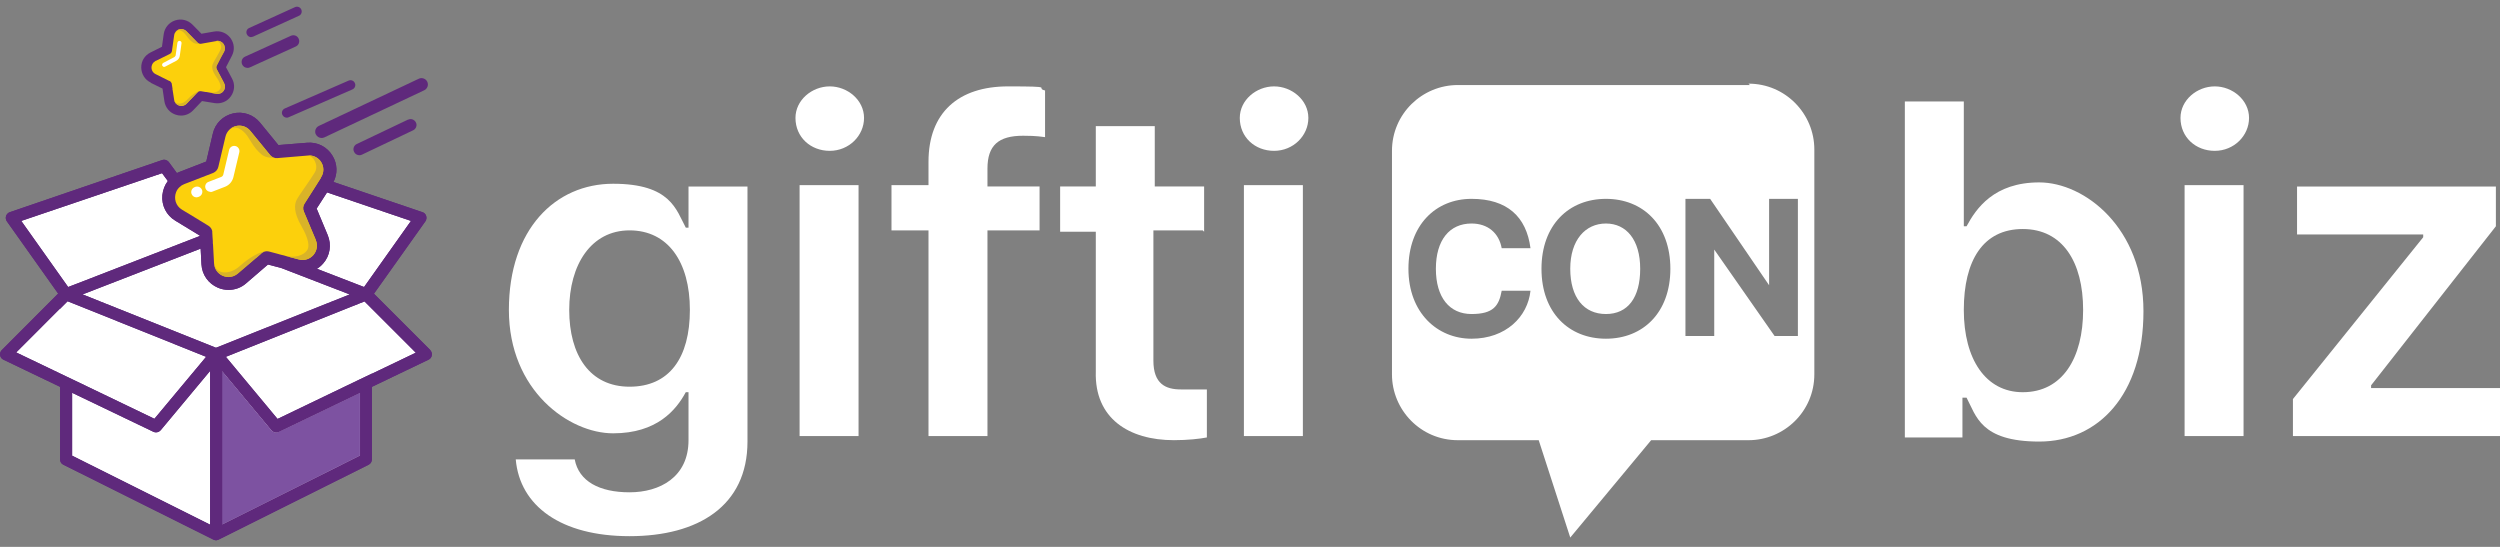
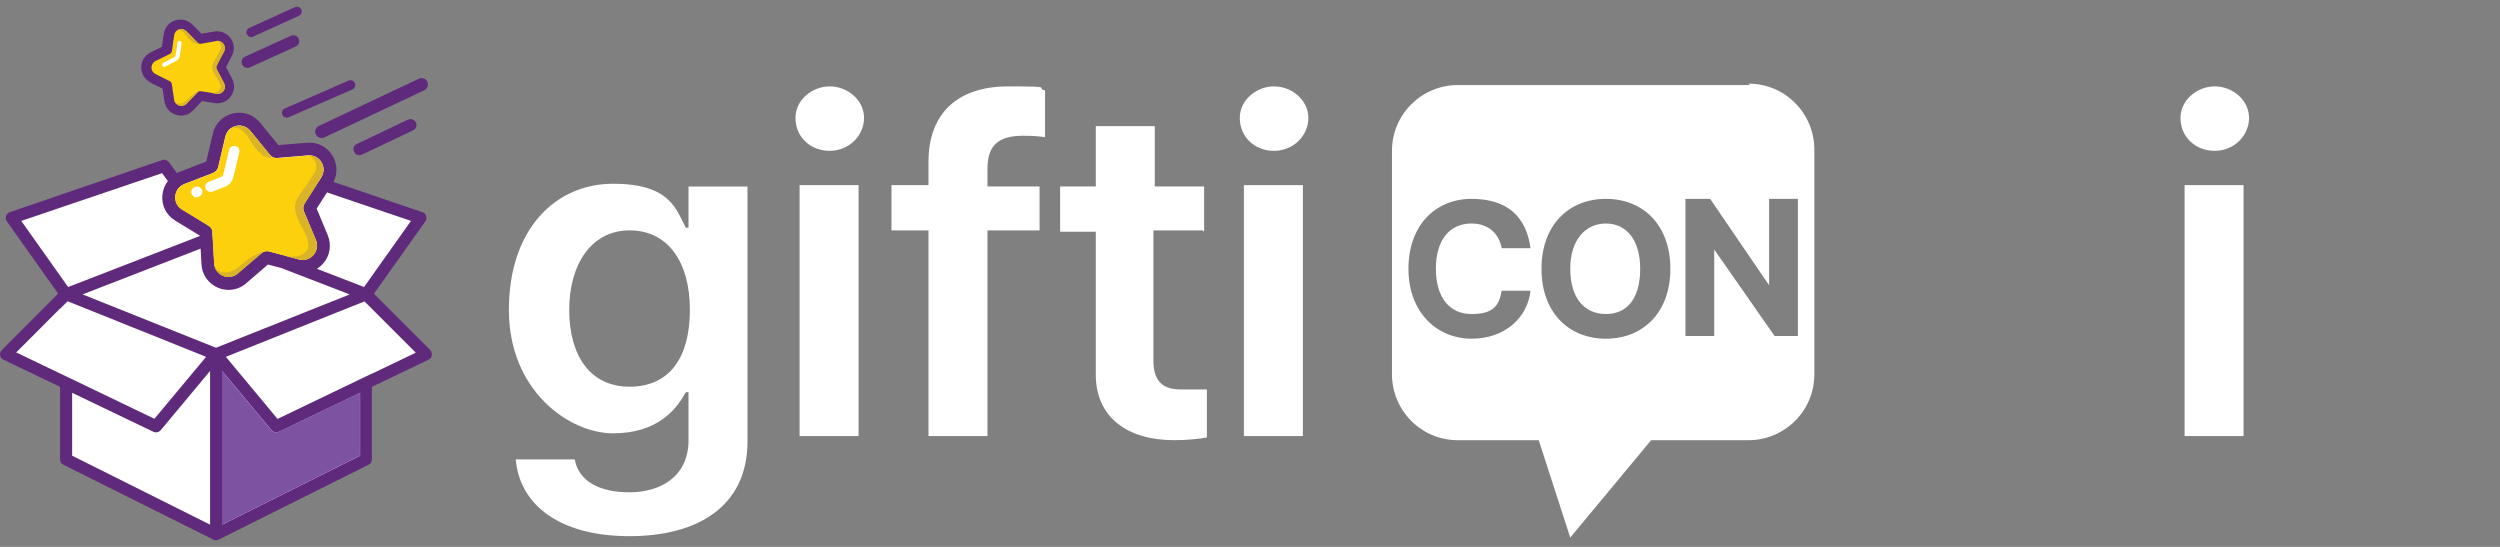
<svg xmlns="http://www.w3.org/2000/svg" width="128" height="28" viewBox="0 0 128 28" fill="none">
  <rect x="0" y="0" width="128" height="28" fill="#808080" stroke="none" />
  <g clip-path="url(#clip0_4337_9057)">
    <path d="M26.406 23.52H29.425C29.635 24.644 30.689 25.206 32.233 25.206C33.778 25.206 35.252 24.433 35.252 22.538V20.08H35.112C34.62 20.993 33.637 22.186 31.391 22.186C29.144 22.186 26.055 20.01 26.055 15.867C26.055 11.725 28.442 9.408 31.391 9.408C34.34 9.408 34.62 10.742 35.112 11.655H35.252V9.549H38.271V22.608C38.271 25.908 35.744 27.452 32.233 27.452C28.723 27.452 26.616 25.908 26.406 23.52ZM35.322 15.867C35.322 13.41 34.199 11.795 32.233 11.795C30.267 11.795 29.144 13.551 29.144 15.867C29.144 18.184 30.197 19.799 32.233 19.799C34.269 19.799 35.322 18.325 35.322 15.867Z" fill="white" />
    <path d="M40.728 6.038C40.728 5.125 41.571 4.423 42.483 4.423C43.396 4.423 44.239 5.125 44.239 6.038C44.239 6.95 43.466 7.723 42.483 7.723C41.5 7.723 40.728 7.021 40.728 6.038ZM40.939 9.478H43.958V22.326H40.939V9.478Z" fill="white" />
    <path d="M53.226 11.795H50.558V22.326H47.539V11.795H45.644V9.478H47.539V8.284C47.539 5.757 49.084 4.423 51.611 4.423C54.139 4.423 52.945 4.493 53.507 4.633V7.021C53.016 6.95 52.594 6.95 52.384 6.95C51.12 6.95 50.558 7.442 50.558 8.635V9.548H53.226V11.865V11.795Z" fill="white" />
    <path d="M61.581 11.795H59.054V18.465C59.054 19.659 59.685 19.939 60.458 19.939H61.792V22.397C61.441 22.467 60.809 22.537 60.107 22.537C57.79 22.537 56.035 21.414 56.105 19.027V11.865H54.279V9.548H56.105V6.459H59.124V9.548H61.651V11.865L61.581 11.795Z" fill="white" />
    <path d="M63.477 6.038C63.477 5.125 64.32 4.423 65.232 4.423C66.145 4.423 66.988 5.125 66.988 6.038C66.988 6.95 66.215 7.723 65.232 7.723C64.249 7.723 63.477 7.021 63.477 6.038ZM63.688 9.478H66.707V22.326H63.688V9.478Z" fill="white" />
-     <path d="M97.528 5.196H100.547V11.585H100.688C101.179 10.673 102.092 9.339 104.409 9.339C106.726 9.339 109.745 11.656 109.745 15.938C109.745 20.221 107.428 22.608 104.409 22.608C101.39 22.608 101.179 21.274 100.688 20.362H100.477V22.398H97.528V5.196ZM103.566 20.081C105.602 20.081 106.656 18.326 106.656 15.868C106.656 13.411 105.602 11.726 103.566 11.726C101.53 11.726 100.547 13.341 100.547 15.868C100.547 18.396 101.671 20.081 103.566 20.081Z" fill="white" />
    <path d="M111.641 6.038C111.641 5.125 112.483 4.423 113.396 4.423C114.309 4.423 115.151 5.125 115.151 6.038C115.151 6.95 114.379 7.723 113.396 7.723C112.413 7.723 111.641 7.021 111.641 6.038ZM111.851 9.478H114.87V22.326H111.851V9.478Z" fill="white" />
-     <path d="M117.398 20.431L124.068 12.147V12.006H117.609V9.549H127.789V11.585L121.4 19.729V19.87H128V22.327H117.398V20.431Z" fill="white" />
    <path d="M89.524 4.283C91.42 4.283 92.894 5.828 92.894 7.653V19.168C92.894 21.063 91.35 22.538 89.524 22.538H84.539L80.397 27.523L78.782 22.538H74.64C72.744 22.538 71.27 20.993 71.269 19.168V7.724C71.269 5.828 72.814 4.354 74.64 4.354H89.595L89.524 4.283ZM75.342 10.181C73.516 10.181 72.112 11.515 72.112 13.762C72.112 16.008 73.587 17.342 75.342 17.342C77.097 17.342 78.221 16.219 78.361 14.885H76.887C76.746 15.657 76.465 16.078 75.342 16.078C74.219 16.078 73.517 15.236 73.517 13.762C73.517 12.287 74.219 11.444 75.342 11.444C76.184 11.444 76.746 11.936 76.887 12.708H78.361C78.151 11.093 77.167 10.181 75.342 10.181ZM82.224 10.181C80.328 10.181 78.924 11.515 78.924 13.762C78.924 16.008 80.328 17.342 82.224 17.342C84.119 17.342 85.523 16.008 85.523 13.762C85.523 11.515 84.119 10.181 82.224 10.181ZM86.295 10.181V17.202H87.769V12.778L90.858 17.202H92.052V10.181H90.578V14.604L87.559 10.181H86.295ZM82.224 11.444C83.277 11.445 83.978 12.287 83.978 13.762C83.978 15.236 83.347 16.078 82.224 16.078C81.1 16.078 80.398 15.236 80.397 13.762C80.397 12.287 81.171 11.444 82.224 11.444Z" fill="white" />
    <path d="M11.058 27.445C11.058 27.445 11.044 27.445 11.037 27.445H11.016L3.342 23.604C3.314 23.59 3.293 23.555 3.293 23.527V19.813C3.293 19.729 3.244 19.652 3.167 19.616L0.267 18.226C0.267 18.226 0.225 18.191 0.218 18.163C0.218 18.135 0.218 18.107 0.246 18.086L3.131 15.2C3.209 15.123 3.216 15.004 3.153 14.919L0.527 11.205C0.527 11.205 0.506 11.156 0.513 11.128C0.52 11.1 0.541 11.079 0.569 11.072L8.383 8.418C8.383 8.418 8.404 8.418 8.411 8.418C8.439 8.418 8.467 8.432 8.482 8.453L8.889 9.008C8.931 9.064 8.994 9.099 9.064 9.099C9.099 9.099 9.134 9.092 9.163 9.078L9.177 9.071C9.205 9.057 9.233 9.043 9.268 9.029L10.644 8.495C10.714 8.467 10.763 8.411 10.777 8.341L11.114 6.908C11.22 6.473 11.55 6.136 11.992 6.038C12.076 6.017 12.168 6.01 12.259 6.01C12.61 6.01 12.94 6.164 13.158 6.438L14.091 7.582C14.133 7.632 14.197 7.66 14.26 7.66C14.26 7.66 14.274 7.66 14.281 7.66L15.748 7.54C15.748 7.54 15.819 7.54 15.854 7.54C16.261 7.54 16.633 7.751 16.851 8.109C17.061 8.453 17.075 8.874 16.886 9.239C16.858 9.296 16.858 9.359 16.879 9.422C16.9 9.478 16.949 9.527 17.012 9.548L21.562 11.093C21.562 11.093 21.611 11.121 21.618 11.149C21.625 11.177 21.618 11.205 21.604 11.226L18.971 14.934C18.908 15.018 18.922 15.137 18.992 15.214L21.878 18.1C21.878 18.1 21.906 18.149 21.906 18.177C21.906 18.205 21.885 18.233 21.857 18.24L18.957 19.631C18.88 19.666 18.831 19.743 18.831 19.827V23.541C18.831 23.541 18.809 23.604 18.781 23.619L11.1 27.452H11.093L11.072 27.459H11.065L11.058 27.445Z" fill="white" />
    <path d="M14.133 22.138C14.042 22.138 13.957 22.096 13.894 22.025L11.367 18.992V26.863L18.43 23.331V20.108L14.266 22.11C14.224 22.131 14.175 22.138 14.133 22.138Z" fill="#7D52A1" />
    <path d="M22.032 17.925L19.146 15.039L21.779 11.332C21.835 11.255 21.849 11.149 21.821 11.058C21.793 10.967 21.723 10.89 21.625 10.862L17.075 9.317C17.293 8.896 17.279 8.39 17.026 7.976C16.752 7.52 16.254 7.26 15.72 7.309L14.253 7.428L13.319 6.284C12.982 5.87 12.455 5.687 11.936 5.806C11.416 5.926 11.016 6.319 10.897 6.839L10.56 8.271L9.184 8.804C9.141 8.818 9.099 8.84 9.057 8.861L8.65 8.306C8.573 8.201 8.432 8.151 8.306 8.194L0.506 10.862C0.414 10.89 0.344 10.967 0.309 11.058C0.281 11.149 0.295 11.255 0.351 11.332L2.977 15.032L0.091 17.925C0.021 17.995 -0.014 18.093 0.007 18.192C0.021 18.29 0.084 18.374 0.176 18.416L3.075 19.806V23.52C3.075 23.64 3.138 23.745 3.244 23.794L10.925 27.628C10.925 27.628 10.946 27.635 10.96 27.642C10.967 27.642 10.974 27.642 10.981 27.649C11.009 27.649 11.03 27.663 11.058 27.663C11.058 27.663 11.107 27.663 11.135 27.649C11.142 27.649 11.149 27.649 11.156 27.642C11.171 27.642 11.184 27.635 11.191 27.628L18.872 23.794C18.978 23.745 19.041 23.633 19.041 23.52V19.806L21.941 18.416C22.032 18.374 22.095 18.29 22.109 18.192C22.123 18.093 22.095 17.995 22.025 17.925H22.032ZM19.048 19.125L18.739 19.273L18.43 19.42L14.21 21.449L11.564 18.269L18.662 15.432L18.739 15.509L19.048 15.818L21.288 18.058L19.048 19.132V19.125ZM8.299 8.868L8.594 9.268C8.439 9.471 8.341 9.717 8.313 9.991C8.264 10.518 8.517 11.023 8.973 11.297L10.23 12.062V12.083L4.185 14.428L3.489 14.695L1.088 11.311L8.292 8.868H8.299ZM10.314 13.53C10.342 14.063 10.665 14.52 11.156 14.73C11.332 14.807 11.521 14.842 11.704 14.842C12.027 14.842 12.35 14.73 12.603 14.505L13.719 13.544L14.393 13.719L17.904 15.074L11.058 17.805L4.227 15.074L10.272 12.729L10.314 13.53ZM16.78 12.041L16.212 10.679L16.745 9.851L21.042 11.311L18.641 14.695L16.226 13.761C16.345 13.691 16.45 13.6 16.549 13.487C16.9 13.087 16.984 12.533 16.78 12.041ZM3.075 15.811L3.384 15.502L3.461 15.425L3.693 15.517L10.553 18.269L7.906 21.442L3.686 19.413L3.377 19.266L3.068 19.118L0.829 18.044L3.068 15.804L3.075 15.811ZM3.686 20.108L7.857 22.109C7.899 22.13 7.948 22.137 7.99 22.137C8.081 22.137 8.165 22.095 8.229 22.025L10.756 18.992V26.863L3.693 23.331V20.108H3.686ZM18.437 23.331L11.374 26.863V18.992L13.902 22.025C13.965 22.095 14.049 22.137 14.14 22.137C14.182 22.137 14.232 22.13 14.274 22.109L18.437 20.108V23.331ZM10.911 8.847C11.044 8.797 11.142 8.685 11.171 8.545L11.536 6.993C11.676 6.403 12.427 6.228 12.813 6.698L13.824 7.934C13.916 8.046 14.049 8.102 14.19 8.088L15.776 7.955C16.38 7.906 16.78 8.573 16.45 9.078V9.092L16.268 9.359L16.099 9.626L15.594 10.419C15.517 10.539 15.502 10.686 15.559 10.819L16.176 12.287C16.408 12.848 15.903 13.431 15.313 13.277L14.323 13.017L14.253 12.996L13.775 12.87C13.642 12.835 13.494 12.87 13.389 12.961L13.368 12.975H13.361L13.101 13.2H13.094L12.175 13.993C11.718 14.386 11.002 14.084 10.967 13.48L10.911 12.469L10.904 12.336L10.89 12.146L10.876 11.894C10.876 11.894 10.876 11.866 10.876 11.859C10.876 11.859 10.876 11.859 10.876 11.851C10.876 11.851 10.876 11.838 10.876 11.831C10.854 11.718 10.784 11.613 10.686 11.557L10.651 11.536L9.963 11.114L9.324 10.728C8.994 10.532 8.903 10.145 9.022 9.837C9.064 9.738 9.12 9.64 9.205 9.57C9.268 9.514 9.345 9.457 9.436 9.422L9.471 9.408L10.925 8.847H10.911Z" fill="#5F297C" />
    <path d="M14.456 5.876C14.498 5.968 14.589 6.024 14.681 6.024C14.716 6.024 14.744 6.024 14.779 6.003L18.044 4.578C18.17 4.521 18.226 4.381 18.17 4.255C18.114 4.128 17.973 4.072 17.847 4.128L14.582 5.553C14.456 5.61 14.4 5.75 14.456 5.876Z" fill="#5F297C" />
    <path d="M16.169 6.875C16.225 6.994 16.345 7.065 16.464 7.065C16.513 7.065 16.555 7.057 16.604 7.036L21.723 4.621C21.884 4.544 21.954 4.347 21.877 4.186C21.8 4.024 21.603 3.954 21.442 4.031L16.324 6.447C16.162 6.524 16.092 6.72 16.169 6.882V6.875Z" fill="#5F297C" />
    <path d="M12.862 1.896C12.862 1.896 12.933 1.889 12.961 1.875L15.306 0.808C15.432 0.752 15.481 0.605 15.425 0.485C15.369 0.359 15.222 0.31 15.102 0.366L12.757 1.433C12.631 1.489 12.582 1.637 12.638 1.756C12.68 1.847 12.771 1.903 12.862 1.903V1.896Z" fill="#5F297C" />
    <path d="M12.673 3.476C12.715 3.476 12.757 3.469 12.799 3.448L15.144 2.381C15.299 2.311 15.362 2.135 15.292 1.981C15.222 1.826 15.046 1.763 14.892 1.833L12.547 2.9C12.392 2.971 12.329 3.146 12.399 3.301C12.448 3.413 12.561 3.476 12.673 3.476Z" fill="#5F297C" />
    <path d="M20.894 6.122L18.268 7.372C18.121 7.442 18.051 7.625 18.128 7.772C18.177 7.885 18.289 7.948 18.402 7.948C18.444 7.948 18.486 7.941 18.528 7.92L21.154 6.67C21.301 6.6 21.372 6.417 21.294 6.27C21.224 6.122 21.042 6.052 20.894 6.129V6.122Z" fill="#5F297C" />
    <path d="M7.73 4.247L8.32 4.535L8.418 5.188C8.467 5.511 8.692 5.778 9.008 5.876C9.092 5.904 9.183 5.918 9.268 5.918C9.499 5.918 9.717 5.827 9.886 5.652L10.342 5.174L10.988 5.279C11.311 5.329 11.634 5.202 11.823 4.928C12.013 4.662 12.041 4.311 11.88 4.023L11.571 3.44L11.873 2.857C12.027 2.562 11.999 2.218 11.802 1.952C11.606 1.685 11.283 1.558 10.96 1.615L10.314 1.727L9.85 1.256C9.619 1.025 9.282 0.94 8.966 1.046C8.65 1.151 8.432 1.418 8.383 1.741L8.292 2.394L7.702 2.689C7.407 2.836 7.225 3.131 7.232 3.461C7.239 3.791 7.421 4.086 7.716 4.226L7.73 4.247Z" fill="#5F297C" />
-     <path d="M22.032 17.925L19.146 15.039L21.779 11.332C21.835 11.255 21.849 11.149 21.821 11.058C21.793 10.967 21.723 10.89 21.625 10.862L17.075 9.317C17.293 8.896 17.279 8.39 17.026 7.976C16.752 7.52 16.254 7.26 15.72 7.309L14.253 7.428L13.319 6.284C12.982 5.87 12.455 5.687 11.936 5.806C11.416 5.926 11.016 6.319 10.897 6.839L10.56 8.271L9.184 8.804C9.141 8.818 9.099 8.84 9.057 8.861L8.65 8.306C8.573 8.201 8.432 8.151 8.306 8.194L0.506 10.862C0.414 10.89 0.344 10.967 0.309 11.058C0.281 11.149 0.295 11.255 0.351 11.332L2.977 15.032L0.091 17.925C0.021 17.995 -0.014 18.093 0.007 18.192C0.021 18.29 0.084 18.374 0.176 18.416L3.075 19.806V23.52C3.075 23.64 3.138 23.745 3.244 23.794L10.925 27.628C10.925 27.628 10.946 27.635 10.96 27.642C10.967 27.642 10.974 27.642 10.981 27.649C11.009 27.649 11.03 27.663 11.058 27.663C11.058 27.663 11.107 27.663 11.135 27.649C11.142 27.649 11.149 27.649 11.156 27.642C11.171 27.642 11.184 27.635 11.191 27.628L18.872 23.794C18.978 23.745 19.041 23.633 19.041 23.52V19.806L21.941 18.416C22.032 18.374 22.095 18.29 22.109 18.192C22.123 18.093 22.095 17.995 22.025 17.925H22.032ZM19.048 19.125L18.739 19.273L18.43 19.42L14.21 21.449L11.564 18.269L18.662 15.432L18.739 15.509L19.048 15.818L21.288 18.058L19.048 19.132V19.125ZM8.299 8.868L8.594 9.268C8.439 9.471 8.341 9.717 8.313 9.991C8.264 10.518 8.517 11.023 8.973 11.297L10.23 12.062V12.083L4.185 14.428L3.489 14.695L1.088 11.311L8.292 8.868H8.299ZM10.314 13.53C10.342 14.063 10.665 14.52 11.156 14.73C11.332 14.807 11.521 14.842 11.704 14.842C12.027 14.842 12.35 14.73 12.603 14.505L13.719 13.544L14.393 13.719L17.904 15.074L11.058 17.805L4.227 15.074L10.272 12.729L10.314 13.53ZM16.78 12.041L16.212 10.679L16.745 9.851L21.042 11.311L18.641 14.695L16.226 13.761C16.345 13.691 16.45 13.6 16.549 13.487C16.9 13.087 16.984 12.533 16.78 12.041ZM3.075 15.811L3.384 15.502L3.461 15.425L3.693 15.517L10.553 18.269L7.906 21.442L3.686 19.413L3.377 19.266L3.068 19.118L0.829 18.044L3.068 15.804L3.075 15.811ZM3.686 20.108L7.857 22.109C7.899 22.13 7.948 22.137 7.99 22.137C8.081 22.137 8.165 22.095 8.229 22.025L10.756 18.992V26.863L3.693 23.331V20.108H3.686ZM18.437 23.331L11.374 26.863V18.992L13.902 22.025C13.965 22.095 14.049 22.137 14.14 22.137C14.182 22.137 14.232 22.13 14.274 22.109L18.437 20.108V23.331Z" fill="#5F297C" />
    <path d="M15.783 7.962L14.197 8.095C14.056 8.109 13.923 8.046 13.831 7.941L12.82 6.705C12.434 6.235 11.683 6.41 11.543 7L11.177 8.551C11.142 8.692 11.044 8.797 10.918 8.853L9.464 9.415L9.429 9.429C9.338 9.464 9.261 9.513 9.197 9.577C9.113 9.654 9.05 9.745 9.015 9.843C8.896 10.152 8.987 10.538 9.317 10.735L9.956 11.121L10.644 11.542L10.679 11.563C10.777 11.627 10.847 11.725 10.868 11.837C10.868 11.837 10.868 11.851 10.868 11.858C10.868 11.858 10.868 11.858 10.868 11.865C10.868 11.879 10.868 11.893 10.868 11.9L10.883 12.153L10.897 12.343V12.476H10.904L10.96 13.487C10.995 14.091 11.704 14.393 12.167 14L13.087 13.213H13.094L13.354 12.989H13.361L13.382 12.968C13.487 12.876 13.635 12.841 13.768 12.876L14.246 13.003L14.316 13.024L15.306 13.284C15.889 13.438 16.401 12.855 16.169 12.294L15.552 10.826C15.495 10.693 15.509 10.545 15.587 10.426L16.092 9.633L16.261 9.366L16.429 9.099V9.085C16.766 8.573 16.366 7.913 15.762 7.962H15.783Z" fill="#FCD00C" />
    <path d="M10.054 10.104C9.942 10.104 9.837 10.027 9.802 9.914C9.759 9.774 9.837 9.626 9.977 9.577L10.012 9.563C10.153 9.521 10.3 9.598 10.349 9.739C10.391 9.879 10.314 10.027 10.174 10.076L10.139 10.09C10.139 10.09 10.082 10.104 10.061 10.104H10.054Z" fill="white" />
    <path d="M10.777 9.822C10.672 9.822 10.567 9.759 10.525 9.654C10.469 9.513 10.539 9.359 10.679 9.31L11.332 9.057C11.381 9.036 11.416 8.994 11.431 8.945L11.732 7.674C11.768 7.533 11.908 7.442 12.055 7.477C12.196 7.512 12.287 7.653 12.252 7.8L11.95 9.071C11.894 9.296 11.739 9.478 11.522 9.562L10.869 9.815C10.869 9.815 10.806 9.836 10.771 9.836L10.777 9.822Z" fill="white" />
    <path d="M13.367 12.983L13.388 12.969C13.452 12.913 13.529 12.885 13.606 12.871C13.311 12.885 12.771 13.173 12.286 13.615C11.788 14.072 11.057 14.086 10.973 13.496C11.008 14.1 11.717 14.402 12.181 14.008L13.101 13.222H13.107L13.367 12.998H13.374L13.367 12.983Z" fill="#D9B328" />
    <path d="M13.824 7.935L12.813 6.699C12.532 6.355 12.055 6.355 11.767 6.615C12.082 6.397 12.483 6.636 12.757 7.107C13.051 7.612 13.213 7.738 13.297 7.823C13.501 8.033 13.704 8.082 14.056 8.082C13.964 8.061 13.88 8.012 13.817 7.935H13.824Z" fill="#D9B328" />
    <path d="M16.176 12.296L15.558 10.828C15.502 10.695 15.516 10.547 15.593 10.428L16.099 9.635L16.267 9.368L16.436 9.101V9.087C16.773 8.574 16.372 7.914 15.768 7.964C16.028 7.964 16.33 8.448 16.127 8.813C15.916 9.178 15.277 10.035 15.179 10.252C15.08 10.47 15.017 10.856 15.438 11.586C15.804 12.218 15.846 12.611 15.74 12.787C15.642 12.948 15.34 13.229 14.659 13.117L15.305 13.286C15.888 13.44 16.4 12.857 16.169 12.296H16.176Z" fill="#D9B328" />
    <path d="M11.093 2.1L10.3 2.24C10.23 2.255 10.159 2.226 10.11 2.177L9.549 1.602C9.331 1.384 8.959 1.503 8.917 1.805L8.804 2.606C8.797 2.676 8.748 2.739 8.685 2.767L7.976 3.118H7.962C7.92 3.146 7.885 3.174 7.849 3.209C7.814 3.251 7.786 3.301 7.772 3.357C7.723 3.518 7.793 3.708 7.962 3.792L8.299 3.961L8.664 4.143H8.685C8.741 4.178 8.776 4.227 8.797 4.284C8.797 4.284 8.797 4.284 8.797 4.291C8.797 4.291 8.797 4.305 8.797 4.312L8.818 4.438L8.832 4.536V4.607H8.839L8.917 5.112C8.959 5.414 9.338 5.533 9.549 5.316L9.977 4.873L10.096 4.747L10.103 4.733C10.152 4.684 10.223 4.656 10.293 4.67L10.539 4.712H10.574L11.086 4.803C11.388 4.852 11.62 4.536 11.472 4.263L11.093 3.546C11.058 3.483 11.058 3.406 11.093 3.343L11.311 2.921L11.388 2.781L11.465 2.641C11.606 2.36 11.374 2.044 11.072 2.093L11.093 2.1Z" fill="#FCD00C" />
    <path d="M8.411 3.427C8.369 3.427 8.333 3.405 8.312 3.37C8.284 3.321 8.305 3.251 8.355 3.223L8.93 2.921C8.93 2.921 8.986 2.872 8.993 2.837L9.085 2.184C9.092 2.128 9.148 2.086 9.204 2.093C9.26 2.1 9.302 2.156 9.295 2.212L9.204 2.865C9.19 2.97 9.12 3.061 9.029 3.111L8.453 3.413C8.453 3.413 8.418 3.427 8.404 3.427H8.411Z" fill="white" />
    <path d="M10.103 4.738H10.11C10.138 4.703 10.173 4.682 10.215 4.668C10.068 4.689 9.808 4.858 9.584 5.103C9.352 5.356 8.987 5.398 8.916 5.103C8.959 5.405 9.338 5.525 9.548 5.307L9.977 4.865L10.096 4.738H10.103Z" fill="#D9B328" />
    <path d="M10.103 2.176L9.541 1.601C9.387 1.439 9.141 1.46 9.008 1.601C9.155 1.474 9.373 1.58 9.527 1.804C9.696 2.043 9.787 2.106 9.836 2.141C9.949 2.24 10.054 2.254 10.229 2.24C10.18 2.24 10.138 2.211 10.103 2.176Z" fill="#D9B328" />
    <path d="M11.486 4.269L11.107 3.553C11.072 3.49 11.072 3.413 11.107 3.35L11.325 2.928L11.402 2.788L11.479 2.647C11.62 2.367 11.388 2.051 11.086 2.1C11.219 2.086 11.388 2.317 11.304 2.514C11.219 2.711 10.932 3.167 10.889 3.286C10.847 3.399 10.833 3.595 11.079 3.946C11.29 4.248 11.332 4.445 11.283 4.536C11.241 4.62 11.1 4.775 10.749 4.747L11.086 4.803C11.388 4.852 11.62 4.536 11.472 4.262L11.486 4.269Z" fill="#D9B328" />
  </g>
  <defs>
    <clipPath id="clip0_4337_9057">
      <rect width="128" height="27.326" fill="white" transform="translate(0 0.337)" />
    </clipPath>
  </defs>
</svg>